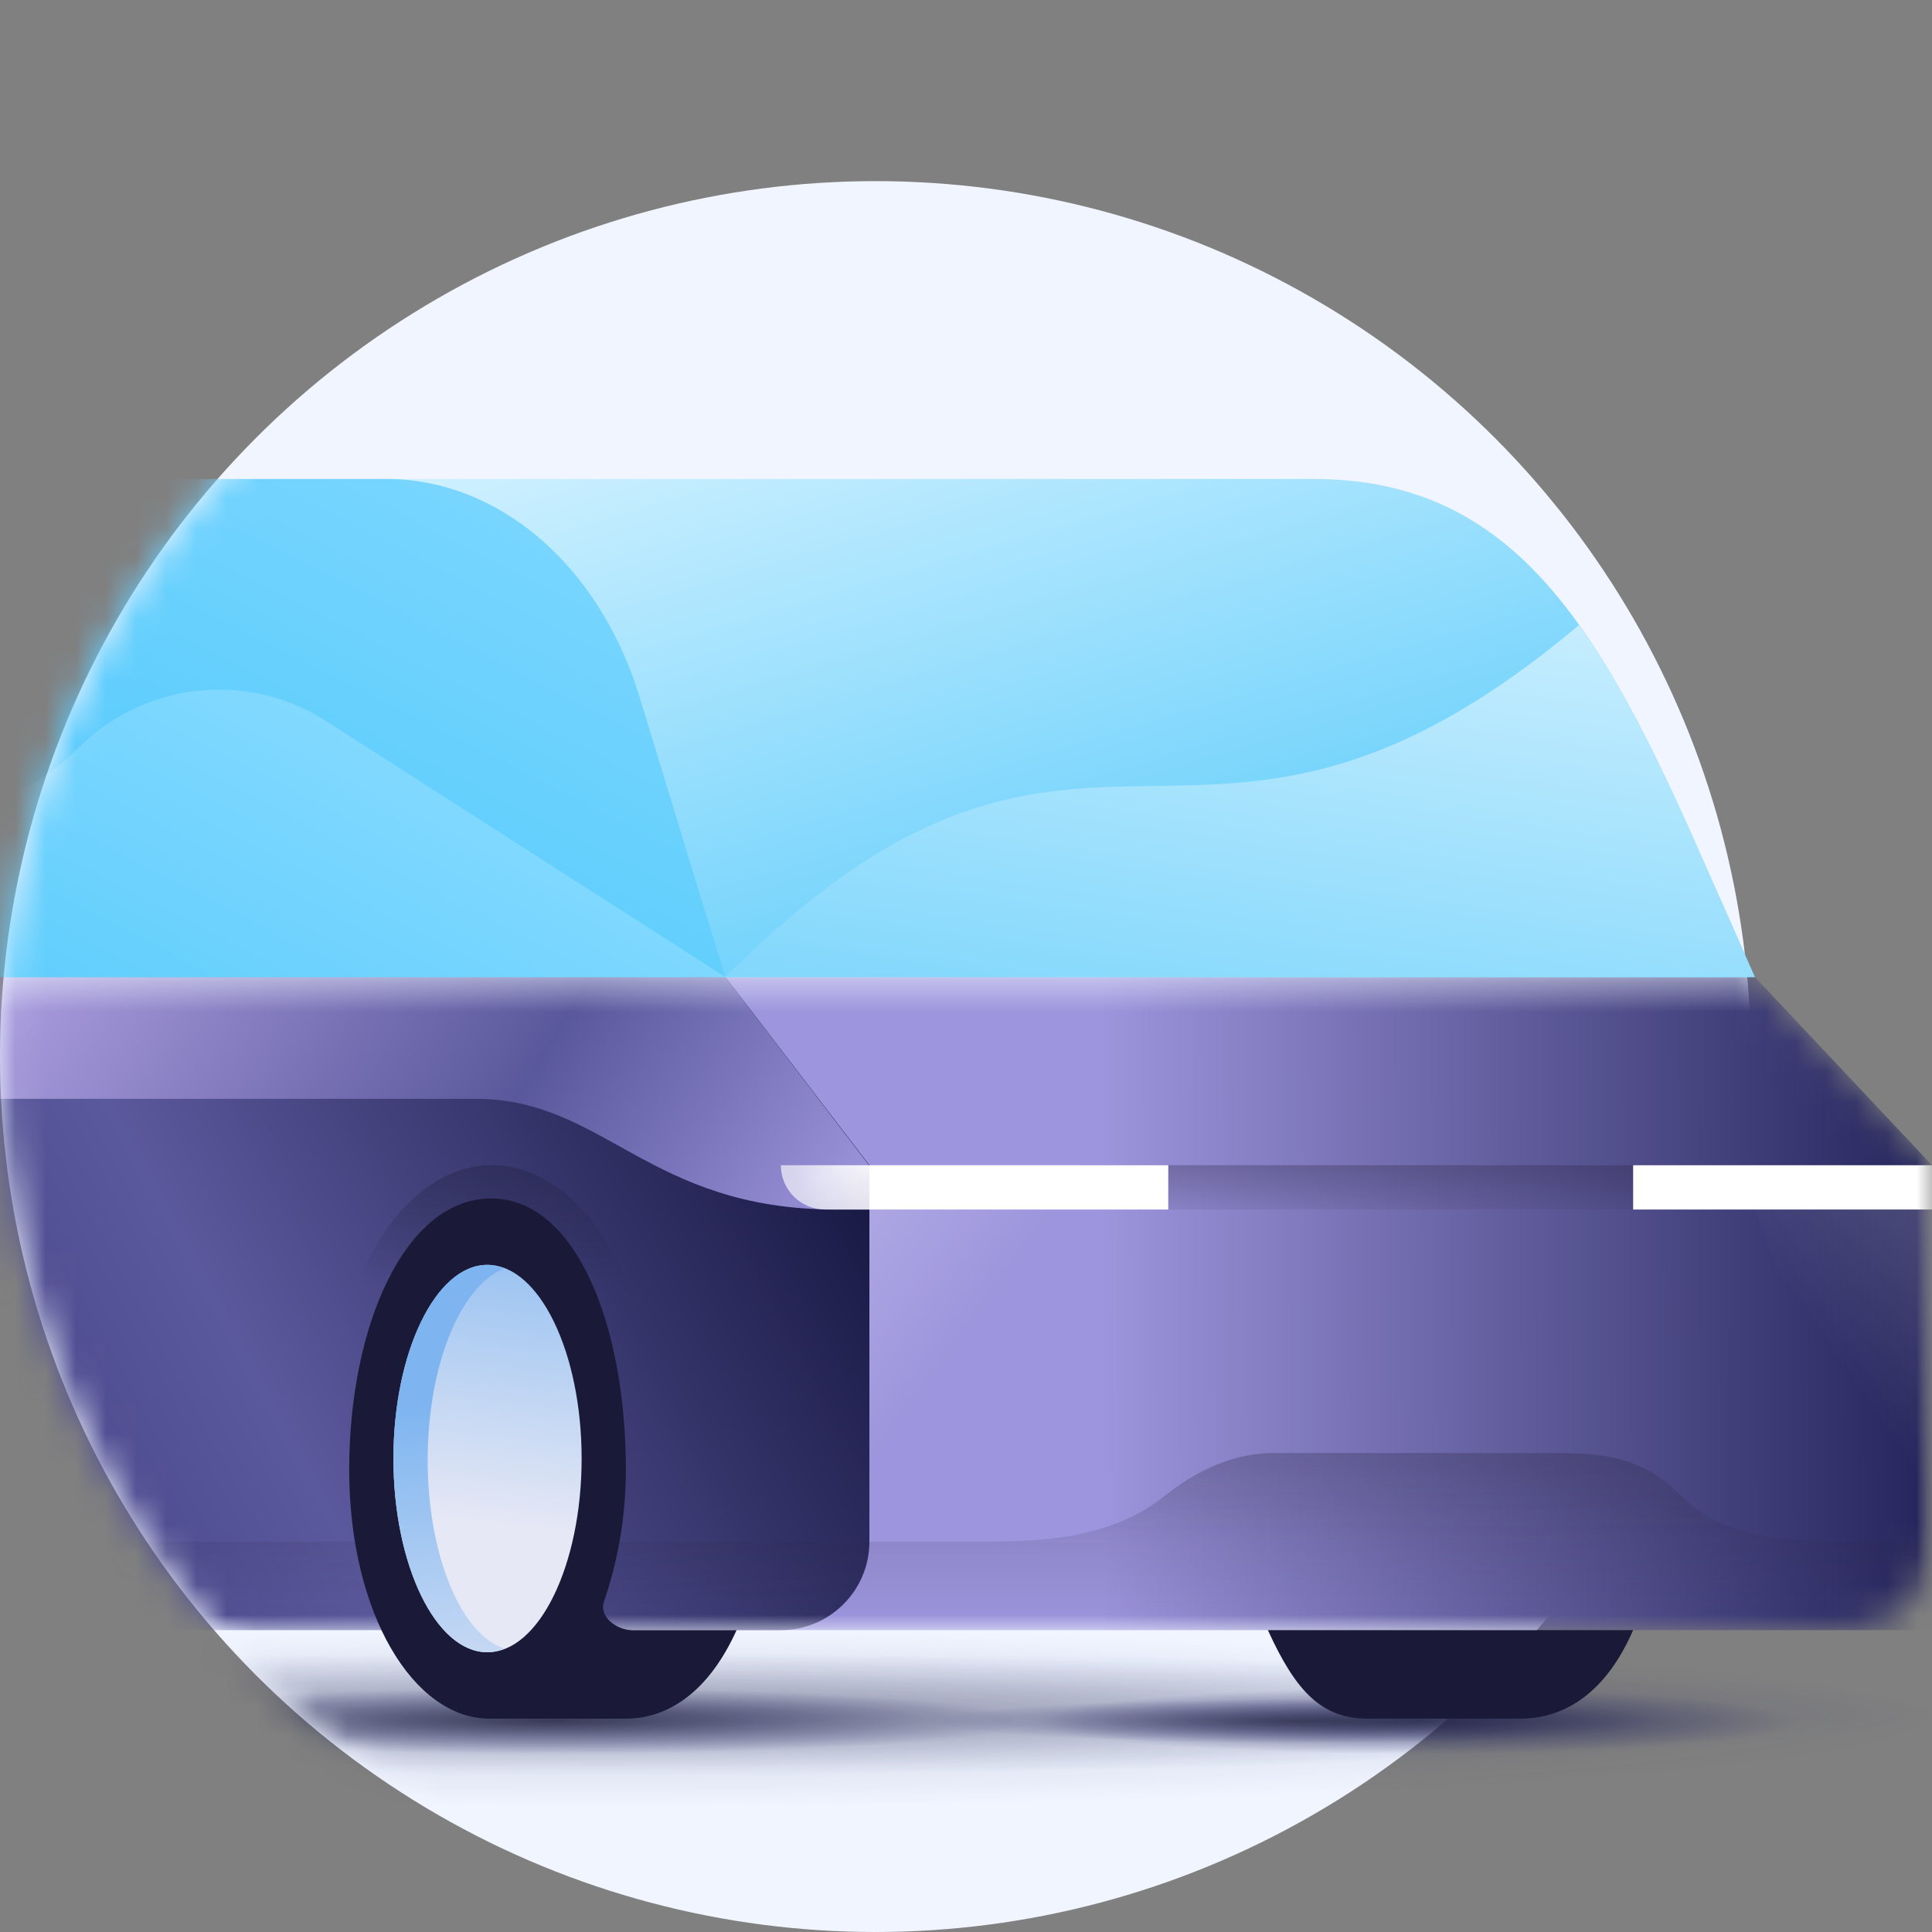
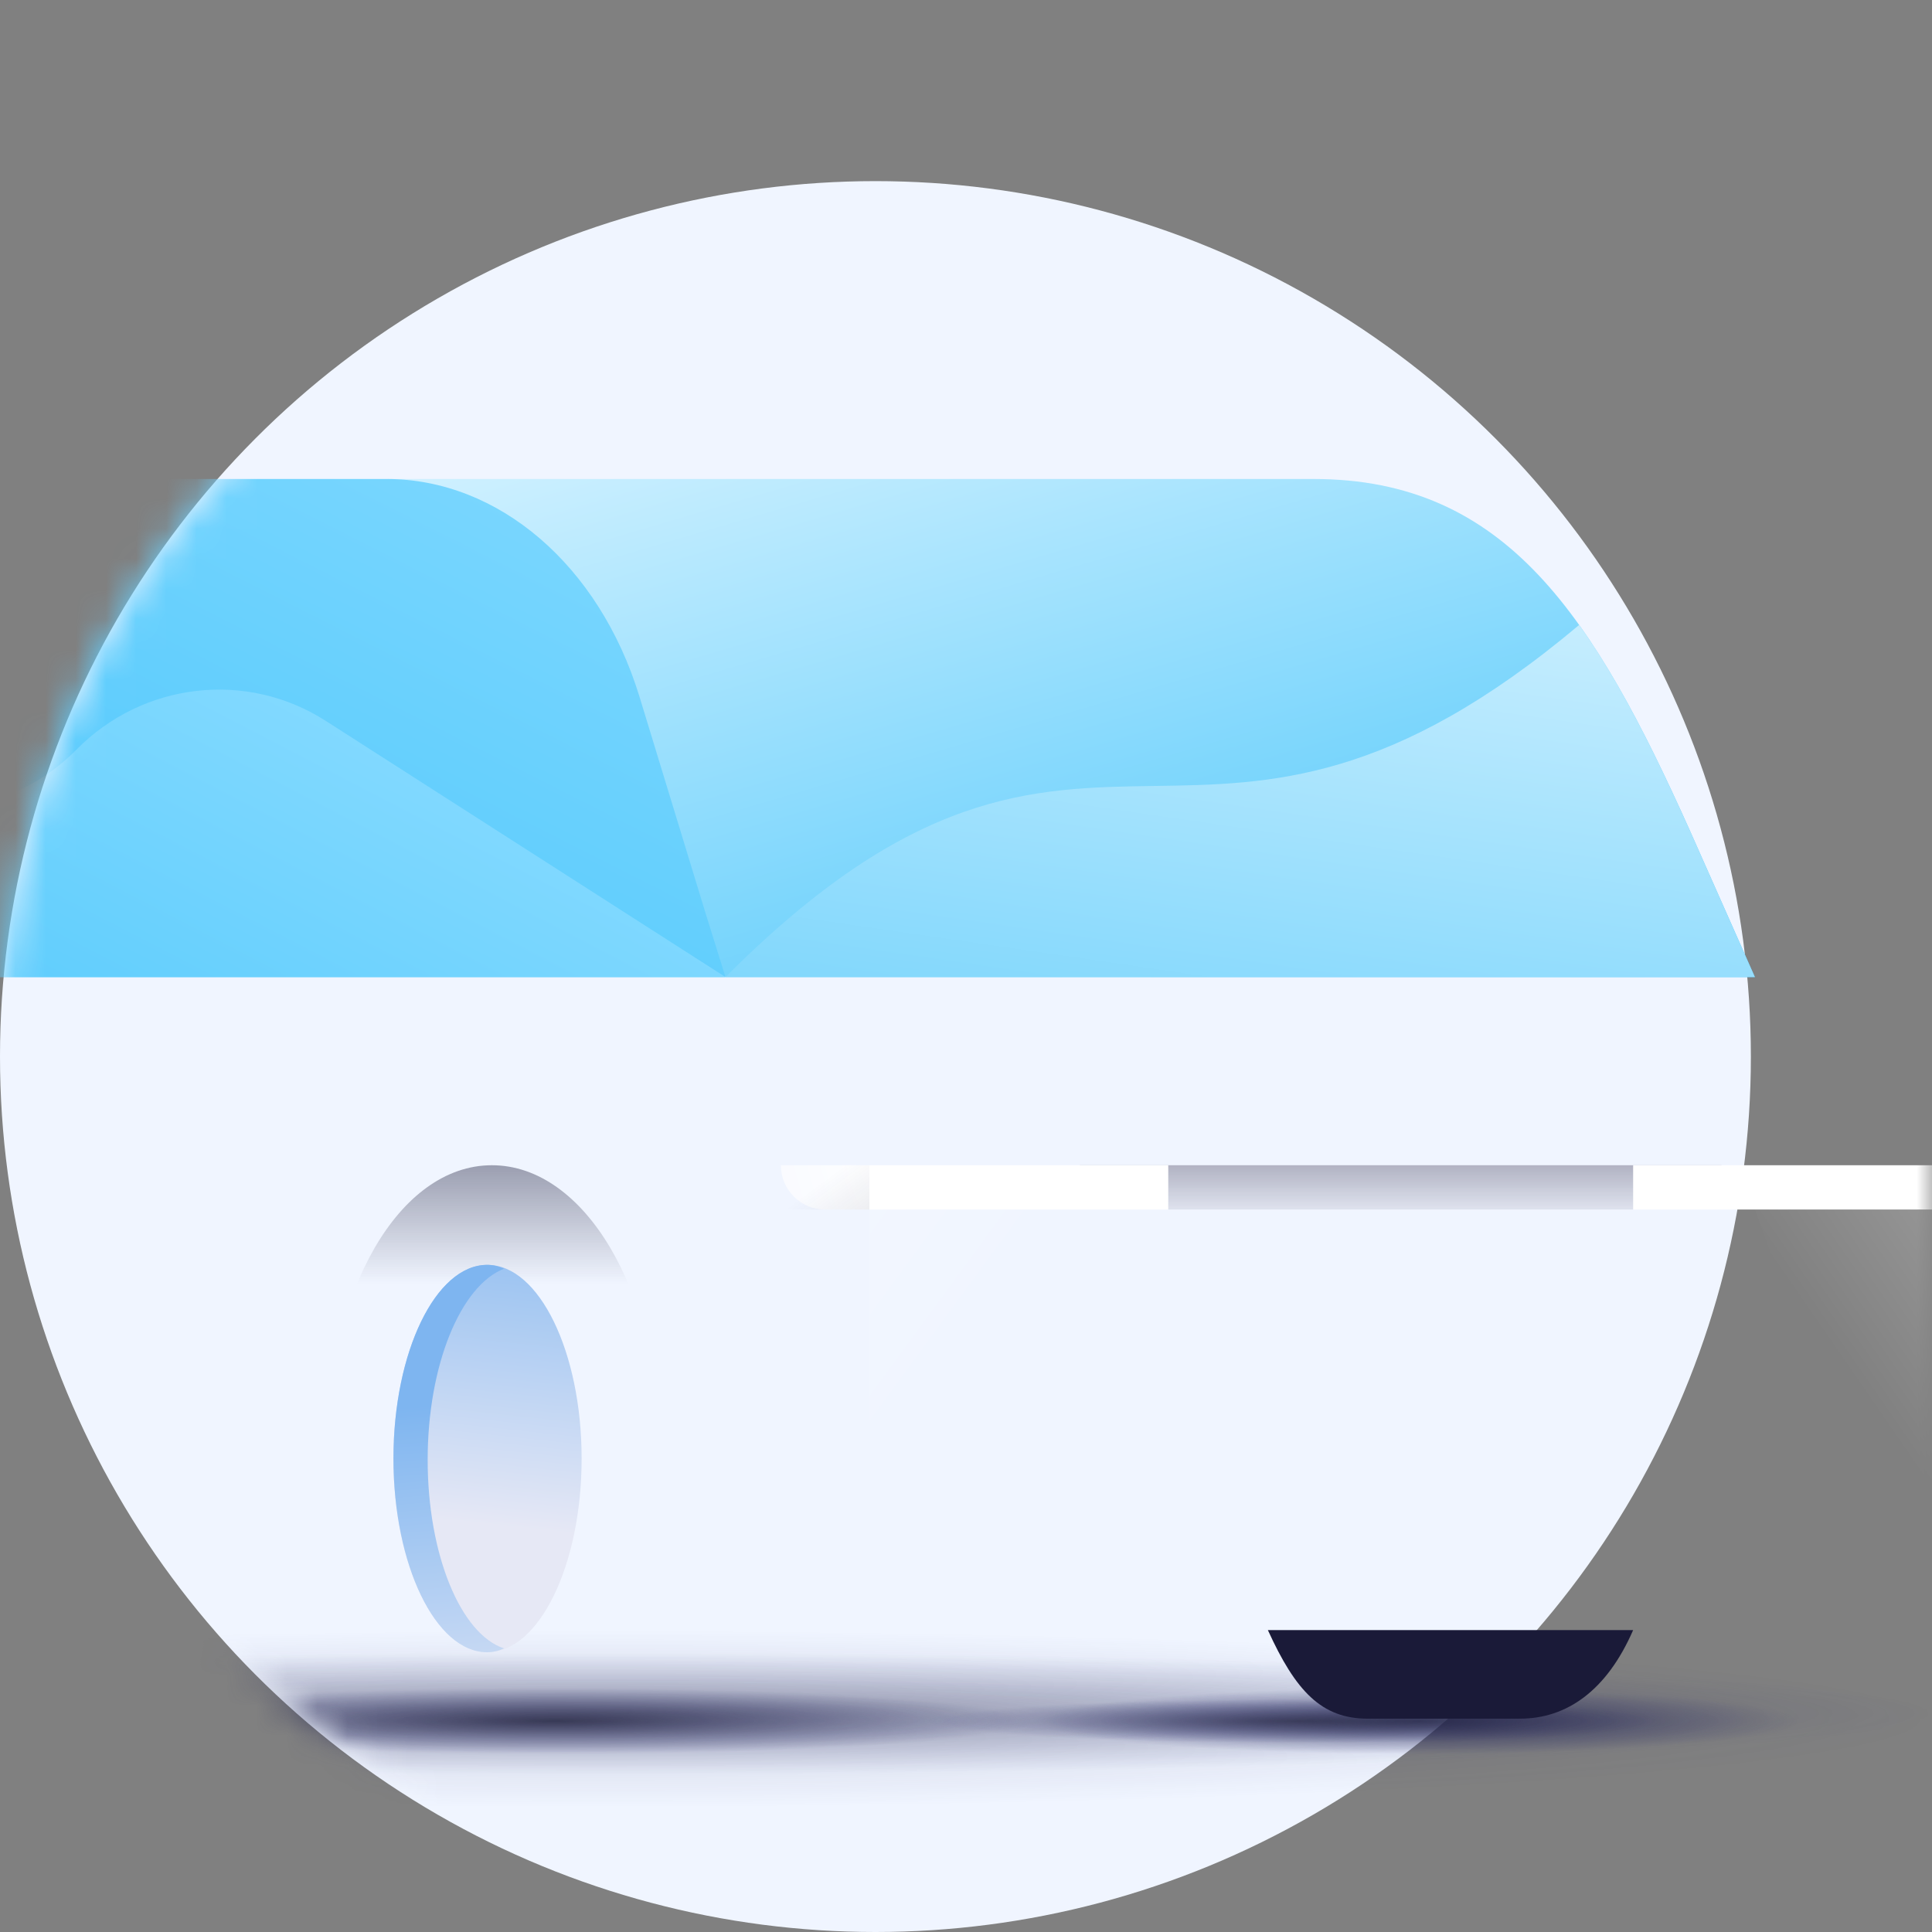
<svg xmlns="http://www.w3.org/2000/svg" width="64" height="64" viewBox="0 0 64 64" fill="none">
  <rect x="0" y="0" width="64" height="64" fill="#808080" stroke="none" />
  <circle cx="29" cy="35" r="29" fill="#F0F5FF" />
  <mask id="mask0_2_53821" style="mask-type:alpha" maskUnits="userSpaceOnUse" x="0" y="0" width="64" height="64">
    <path fill-rule="evenodd" clip-rule="evenodd" d="M0 0H30H64V15V64H30V63.983C29.668 63.994 29.335 64 29 64C12.984 64 0 51.016 0 35C0 27.246 3.043 20.203 8 15H0V0Z" fill="#C4C4C4" />
  </mask>
  <g mask="url(#mask0_2_53821)">
    <path opacity="0.75" d="M20 59.867C44.3 59.867 64 58.553 64 56.933C64 55.313 44.3 54 20 54C-4.301 54 -24 55.313 -24 56.933C-24 58.553 -4.301 59.867 20 59.867Z" fill="url(#paint0_radial_2_53821)" />
    <path opacity="0.75" d="M20 58.767C44.3 58.767 64 57.864 64 56.75C64 55.636 44.3 54.733 20 54.733C-4.301 54.733 -24 55.636 -24 56.75C-24 57.864 -4.301 58.767 20 58.767Z" fill="url(#paint1_radial_2_53821)" />
    <path opacity="0.8" d="M46.95 58.107C53.936 58.107 59.6 57.614 59.6 57.007C59.6 56.399 53.936 55.907 46.95 55.907C39.964 55.907 34.3 56.399 34.3 57.007C34.3 57.614 39.964 58.107 46.95 58.107Z" fill="url(#paint2_radial_2_53821)" />
    <path opacity="0.8" d="M-10.25 58.4C-2.656 58.4 3.5 57.743 3.5 56.934C3.5 56.123 -2.656 55.467 -10.25 55.467C-17.844 55.467 -24 56.123 -24 56.934C-24 57.743 -17.844 58.4 -10.25 58.4Z" fill="url(#paint3_radial_2_53821)" />
    <path opacity="0.8" d="M18.35 58.107C27.058 58.107 34.117 57.614 34.117 57.007C34.117 56.399 27.058 55.907 18.35 55.907C9.642 55.907 2.583 56.399 2.583 57.007C2.583 57.614 9.642 58.107 18.35 58.107Z" fill="url(#paint4_radial_2_53821)" />
    <path opacity="0.64" d="M42.99 57.74C49.774 57.74 55.273 57.412 55.273 57.007C55.273 56.602 49.774 56.273 42.99 56.273C36.206 56.273 30.707 56.602 30.707 57.007C30.707 57.412 36.206 57.74 42.99 57.74Z" fill="url(#paint5_radial_2_53821)" />
    <path opacity="0.64" d="M-9.26 57.74C-2.476 57.74 3.023 57.412 3.023 57.007C3.023 56.602 -2.476 56.273 -9.26 56.273C-16.044 56.273 -21.543 56.602 -21.543 57.007C-21.543 57.412 -16.044 57.74 -9.26 57.74Z" fill="url(#paint6_radial_2_53821)" />
    <mask id="mask1_2_53821" style="mask-type:alpha" maskUnits="userSpaceOnUse" x="-24" y="32" width="88" height="22">
-       <path fill-rule="evenodd" clip-rule="evenodd" d="M-24 32.367H24.033H58.133L64 38.6V51.067C64 52.687 62.687 54 61.067 54H28.8H24.033H-17.4C-18.256 54 -20.319 52.537 -21.913 51.298C-23.262 50.249 -24 48.617 -24 46.908V32.367Z" fill="url(#paint7_linear_2_53821)" />
-     </mask>
+       </mask>
    <g mask="url(#mask1_2_53821)">
      <path d="M64 54V38.6L58.133 32.367C58.133 32.367 26 32.367 24.033 32.367V54H64Z" fill="url(#paint8_linear_2_53821)" />
      <path d="M24.033 32.367H-24V46.908C-24 48.617 -23.262 50.249 -21.913 51.298C-20.319 52.537 -18.256 54 -17.4 54H25.867C27.487 54 28.8 52.687 28.8 51.067V38.6L24.033 32.367Z" fill="url(#paint9_linear_2_53821)" />
-       <path fill-rule="evenodd" clip-rule="evenodd" d="M55.75 49.6C57.217 51.067 59.6 51.067 61.433 51.067H64V54H-24V51.067H32.54C34.08 51.067 36.683 51.067 38.517 49.6C40.039 48.382 41.303 48.133 42.22 48.133H51.643C53.513 48.133 54.596 48.446 55.75 49.6Z" fill="url(#paint10_linear_2_53821)" />
      <path fill-rule="evenodd" clip-rule="evenodd" d="M55.75 49.6C57.217 51.067 59.6 51.067 61.433 51.067H64V54H-24V51.067H32.54C34.08 51.067 36.683 51.067 38.517 49.6C40.039 48.382 41.303 48.133 42.22 48.133H51.643C53.513 48.133 54.596 48.446 55.75 49.6Z" fill="url(#paint11_linear_2_53821)" />
      <path d="M24.033 32.367H-24C-20.956 34.821 -17.133 36.4 -13.198 36.4H15.757C20.026 36.4 21.467 40.067 27.7 40.067C27.95 40.067 28.8 40.067 28.8 40.067V38.617L24.033 32.367Z" fill="url(#paint12_linear_2_53821)" />
    </g>
    <path d="M43.51 15.867H12.855L24.033 32.367H58.133L55.986 27.529C52.802 20.442 49.914 15.867 43.51 15.867Z" fill="url(#paint13_linear_2_53821)" />
    <path d="M23.366 30.229L21.18 23.067C19.845 18.717 16.51 15.867 12.803 15.867H-16.847C-18.885 15.867 -21.257 17.779 -21.739 20.442L-24 32.367H24.033L23.366 30.229Z" fill="url(#paint14_linear_2_53821)" />
    <path d="M24.033 32.367L10.802 23.887C8.17 22.191 4.724 22.605 2.537 24.829C0.387 27.015 -2.948 27.429 -5.58 25.884L-18.7 18.007C-19.162 17.754 -19.625 17.536 -20.12 17.385C-20.911 18.176 -21.52 19.232 -21.739 20.442L-24 32.367H24.033Z" fill="url(#paint15_linear_2_53821)" />
    <path d="M52.312 20.702C46.106 25.923 42.094 25.981 38.235 26.036C34.147 26.094 30.207 26.173 24.033 32.367H58.133L55.986 27.529C54.787 24.86 53.63 22.548 52.312 20.702Z" fill="url(#paint16_linear_2_53821)" />
    <path opacity="0.8" d="M35.767 38.6H57.033L54.1 40.067H38.7L35.767 38.6Z" fill="url(#paint17_linear_2_53821)" />
    <path d="M64 38.6H54.1V40.067H64V38.6Z" fill="white" />
    <path d="M38.7 40.067H28.8C28.8 40.067 28.8 39.407 28.8 38.6H38.7V40.067Z" fill="white" />
    <path d="M28.8 40.067H27.333C26.523 40.067 25.867 39.41 25.867 38.6V38.6H28.8V40.067Z" fill="url(#paint18_radial_2_53821)" />
    <rect x="25.867" y="38.6" width="2.933" height="1.467" fill="url(#paint19_linear_2_53821)" />
    <path opacity="0.24" d="M34.667 40.067L31.037 51.067H28.8V40.067H34.667Z" fill="url(#paint20_linear_2_53821)" />
    <path opacity="0.24" d="M58.133 40.067L62.093 51.067H64V40.067H58.133Z" fill="url(#paint21_linear_2_53821)" />
    <path opacity="0.64" d="M21.833 51.067C21.833 50.333 21.833 48.655 21.833 47.963C21.833 42.79 19.376 38.6 16.294 38.6C13.213 38.6 10.833 42.79 10.833 47.963C10.833 48.655 10.833 50.333 10.833 51.067" fill="url(#paint22_linear_2_53821)" />
-     <path d="M20.943 54C20.429 54 19.853 53.564 20 53.083C20.441 51.789 20.733 50.333 20.733 48.683C20.733 43.912 19.083 39.7 16.273 39.7C13.4 39.7 11.567 43.949 11.567 48.683C11.567 53.454 13.704 56.933 16.21 56.933H20.733C22.204 56.933 23.517 55.96 24.4 54H20.943Z" fill="#1A1A38" />
    <path d="M42 53.999C42.917 56.016 43.774 56.933 45.3 56.933H50.353C51.9 56.933 53.225 56.007 54.1 53.999H42Z" fill="#1A1A38" />
    <path d="M13.033 48.317C13.033 51.844 14.44 54.733 16.15 54.733C17.86 54.733 19.267 51.844 19.267 48.317C19.267 44.789 17.86 41.9 16.15 41.9C14.44 41.9 13.033 44.789 13.033 48.317Z" fill="url(#paint23_linear_2_53821)" />
    <g style="mix-blend-mode:multiply">
      <path d="M14.167 48.359C14.167 45.215 15.264 42.58 16.7 42.027C16.511 41.942 16.322 41.9 16.133 41.9C14.432 41.9 13.033 44.789 13.033 48.317C13.033 51.844 14.432 54.733 16.133 54.733C16.322 54.733 16.511 54.691 16.7 54.606C15.264 54.138 14.167 51.504 14.167 48.359Z" fill="url(#paint24_linear_2_53821)" />
    </g>
  </g>
  <defs>
    <radialGradient id="paint0_radial_2_53821" cx="0" cy="0" r="1" gradientUnits="userSpaceOnUse" gradientTransform="translate(19.996 56.94) rotate(90) scale(2.933 44)">
      <stop stop-color="#212240" stop-opacity="0.23" />
      <stop offset="1" stop-color="#23266A" stop-opacity="0" />
    </radialGradient>
    <radialGradient id="paint1_radial_2_53821" cx="0" cy="0" r="1" gradientUnits="userSpaceOnUse" gradientTransform="translate(19.996 56.756) rotate(90) scale(2.017 44)">
      <stop stop-color="#212240" stop-opacity="0.51" />
      <stop offset="1" stop-color="#23266A" stop-opacity="0" />
    </radialGradient>
    <radialGradient id="paint2_radial_2_53821" cx="0" cy="0" r="1" gradientUnits="userSpaceOnUse" gradientTransform="translate(46.952 57.014) rotate(90) scale(1.1 12.65)">
      <stop stop-color="#212240" />
      <stop offset="1" stop-color="#23266A" stop-opacity="0" />
    </radialGradient>
    <radialGradient id="paint3_radial_2_53821" cx="0" cy="0" r="1" gradientUnits="userSpaceOnUse" gradientTransform="translate(-10.251 56.941) rotate(90) scale(1.467 13.75)">
      <stop stop-color="#212240" />
      <stop offset="1" stop-color="#23266A" stop-opacity="0" />
    </radialGradient>
    <radialGradient id="paint4_radial_2_53821" cx="0" cy="0" r="1" gradientUnits="userSpaceOnUse" gradientTransform="translate(18.348 57.013) rotate(90) scale(1.1 15.766)">
      <stop stop-color="#212240" />
      <stop offset="1" stop-color="#23266A" stop-opacity="0" />
    </radialGradient>
    <radialGradient id="paint5_radial_2_53821" cx="0" cy="0" r="1" gradientUnits="userSpaceOnUse" gradientTransform="translate(42.987 57.014) rotate(90) scale(0.733 12.266)">
      <stop stop-color="#212240" />
      <stop offset="1" stop-color="#23266A" stop-opacity="0" />
    </radialGradient>
    <radialGradient id="paint6_radial_2_53821" cx="0" cy="0" r="1" gradientUnits="userSpaceOnUse" gradientTransform="translate(-9.265 57.014) rotate(90) scale(0.733 12.266)">
      <stop stop-color="#212240" />
      <stop offset="1" stop-color="#23266A" stop-opacity="0" />
    </radialGradient>
    <linearGradient id="paint7_linear_2_53821" x1="-24.245" y1="53.499" x2="58.764" y2="11.674" gradientUnits="userSpaceOnUse">
      <stop stop-color="#2F315C" />
      <stop offset="1" stop-color="#45496B" />
    </linearGradient>
    <linearGradient id="paint8_linear_2_53821" x1="64" y1="43.183" x2="36.487" y2="43.276" gradientUnits="userSpaceOnUse">
      <stop offset="0.002" stop-color="#25255C" />
      <stop offset="1" stop-color="#9D95DD" />
    </linearGradient>
    <linearGradient id="paint9_linear_2_53821" x1="-35.367" y1="43.183" x2="23.167" y2="11.469" gradientUnits="userSpaceOnUse">
      <stop stop-color="#110E55" />
      <stop offset="0.562" stop-color="#5B599D" />
      <stop offset="0.902" stop-color="#13133C" />
    </linearGradient>
    <linearGradient id="paint10_linear_2_53821" x1="21.018" y1="54" x2="21.019" y2="48.133" gradientUnits="userSpaceOnUse">
      <stop stop-color="#2C2643" stop-opacity="0" />
      <stop offset="1" stop-color="#2C2643" stop-opacity="0.24" />
    </linearGradient>
    <linearGradient id="paint11_linear_2_53821" x1="20" y1="48.133" x2="20" y2="51.067" gradientUnits="userSpaceOnUse">
      <stop stop-color="#212240" stop-opacity="0.08" />
      <stop offset="1" stop-color="#212240" stop-opacity="0" />
    </linearGradient>
    <linearGradient id="paint12_linear_2_53821" x1="34.51" y1="40.067" x2="-10.668" y2="11.901" gradientUnits="userSpaceOnUse">
      <stop offset="0.094" stop-color="#9D95DD" />
      <stop offset="0.314" stop-color="#5A589C" />
      <stop offset="0.775" stop-color="#D2BFFF" />
      <stop offset="1" stop-color="#D2BFFF" />
    </linearGradient>
    <linearGradient id="paint13_linear_2_53821" x1="33.453" y1="9.495" x2="42.706" y2="40.932" gradientUnits="userSpaceOnUse">
      <stop stop-color="#D1F1FF" />
      <stop offset="1" stop-color="#34BFFA" />
    </linearGradient>
    <linearGradient id="paint14_linear_2_53821" x1="43.475" y1="-14.618" x2="-9.306" y2="89.528" gradientUnits="userSpaceOnUse">
      <stop offset="0.001" stop-color="#D1F1FF" />
      <stop offset="0.29" stop-color="#85DAFF" />
      <stop offset="0.638" stop-color="#32BEFA" />
      <stop offset="1" stop-color="#325E9F" />
    </linearGradient>
    <linearGradient id="paint15_linear_2_53821" x1="23.662" y1="2.658" x2="-9.214" y2="65.912" gradientUnits="userSpaceOnUse">
      <stop offset="0.001" stop-color="#D1F1FF" />
      <stop offset="0.328" stop-color="#85DAFF" />
      <stop offset="0.766" stop-color="#32BEFA" />
      <stop offset="1" stop-color="#325E9F" />
    </linearGradient>
    <linearGradient id="paint16_linear_2_53821" x1="46.643" y1="12.606" x2="40.75" y2="53.205" gradientUnits="userSpaceOnUse">
      <stop stop-color="#E5F7FF" />
      <stop offset="0.999" stop-color="#32BEFA" />
    </linearGradient>
    <linearGradient id="paint17_linear_2_53821" x1="46.646" y1="40.66" x2="46.646" y2="38.6" gradientUnits="userSpaceOnUse">
      <stop stop-color="#2C2643" stop-opacity="0" />
      <stop offset="1" stop-color="#2C2643" stop-opacity="0.4" />
    </linearGradient>
    <radialGradient id="paint18_radial_2_53821" cx="0" cy="0" r="1" gradientUnits="userSpaceOnUse" gradientTransform="translate(28.983 38.6) rotate(164.055) scale(2.669 5.339)">
      <stop stop-color="white" stop-opacity="0.96" />
      <stop offset="1" stop-color="white" stop-opacity="0.64" />
    </radialGradient>
    <linearGradient id="paint19_linear_2_53821" x1="28.983" y1="40.25" x2="27.833" y2="38.693" gradientUnits="userSpaceOnUse">
      <stop stop-color="#212240" stop-opacity="0.08" />
      <stop offset="1" stop-color="#212240" stop-opacity="0" />
    </linearGradient>
    <linearGradient id="paint20_linear_2_53821" x1="25.317" y1="40.984" x2="31.319" y2="45.382" gradientUnits="userSpaceOnUse">
      <stop stop-color="white" />
      <stop offset="1" stop-color="white" stop-opacity="0" />
    </linearGradient>
    <linearGradient id="paint21_linear_2_53821" x1="67.667" y1="41.37" x2="61.346" y2="45.73" gradientUnits="userSpaceOnUse">
      <stop stop-color="white" />
      <stop offset="1" stop-color="white" stop-opacity="0" />
    </linearGradient>
    <linearGradient id="paint22_linear_2_53821" x1="16.337" y1="36.41" x2="16.337" y2="57.241" gradientUnits="userSpaceOnUse">
      <stop offset="0" stop-color="#212240" />
      <stop offset="0.294" stop-color="#212240" stop-opacity="0" />
    </linearGradient>
    <linearGradient id="paint23_linear_2_53821" x1="15.967" y1="50.491" x2="17.27" y2="38.408" gradientUnits="userSpaceOnUse">
      <stop offset="0" stop-color="#E6E8F5" />
      <stop offset="1" stop-color="#7EB5F0" />
    </linearGradient>
    <linearGradient id="paint24_linear_2_53821" x1="15.693" y1="58.601" x2="14.738" y2="46.506" gradientUnits="userSpaceOnUse">
      <stop offset="0" stop-color="#E6E8F5" />
      <stop offset="1" stop-color="#7EB5F0" />
    </linearGradient>
  </defs>
</svg>